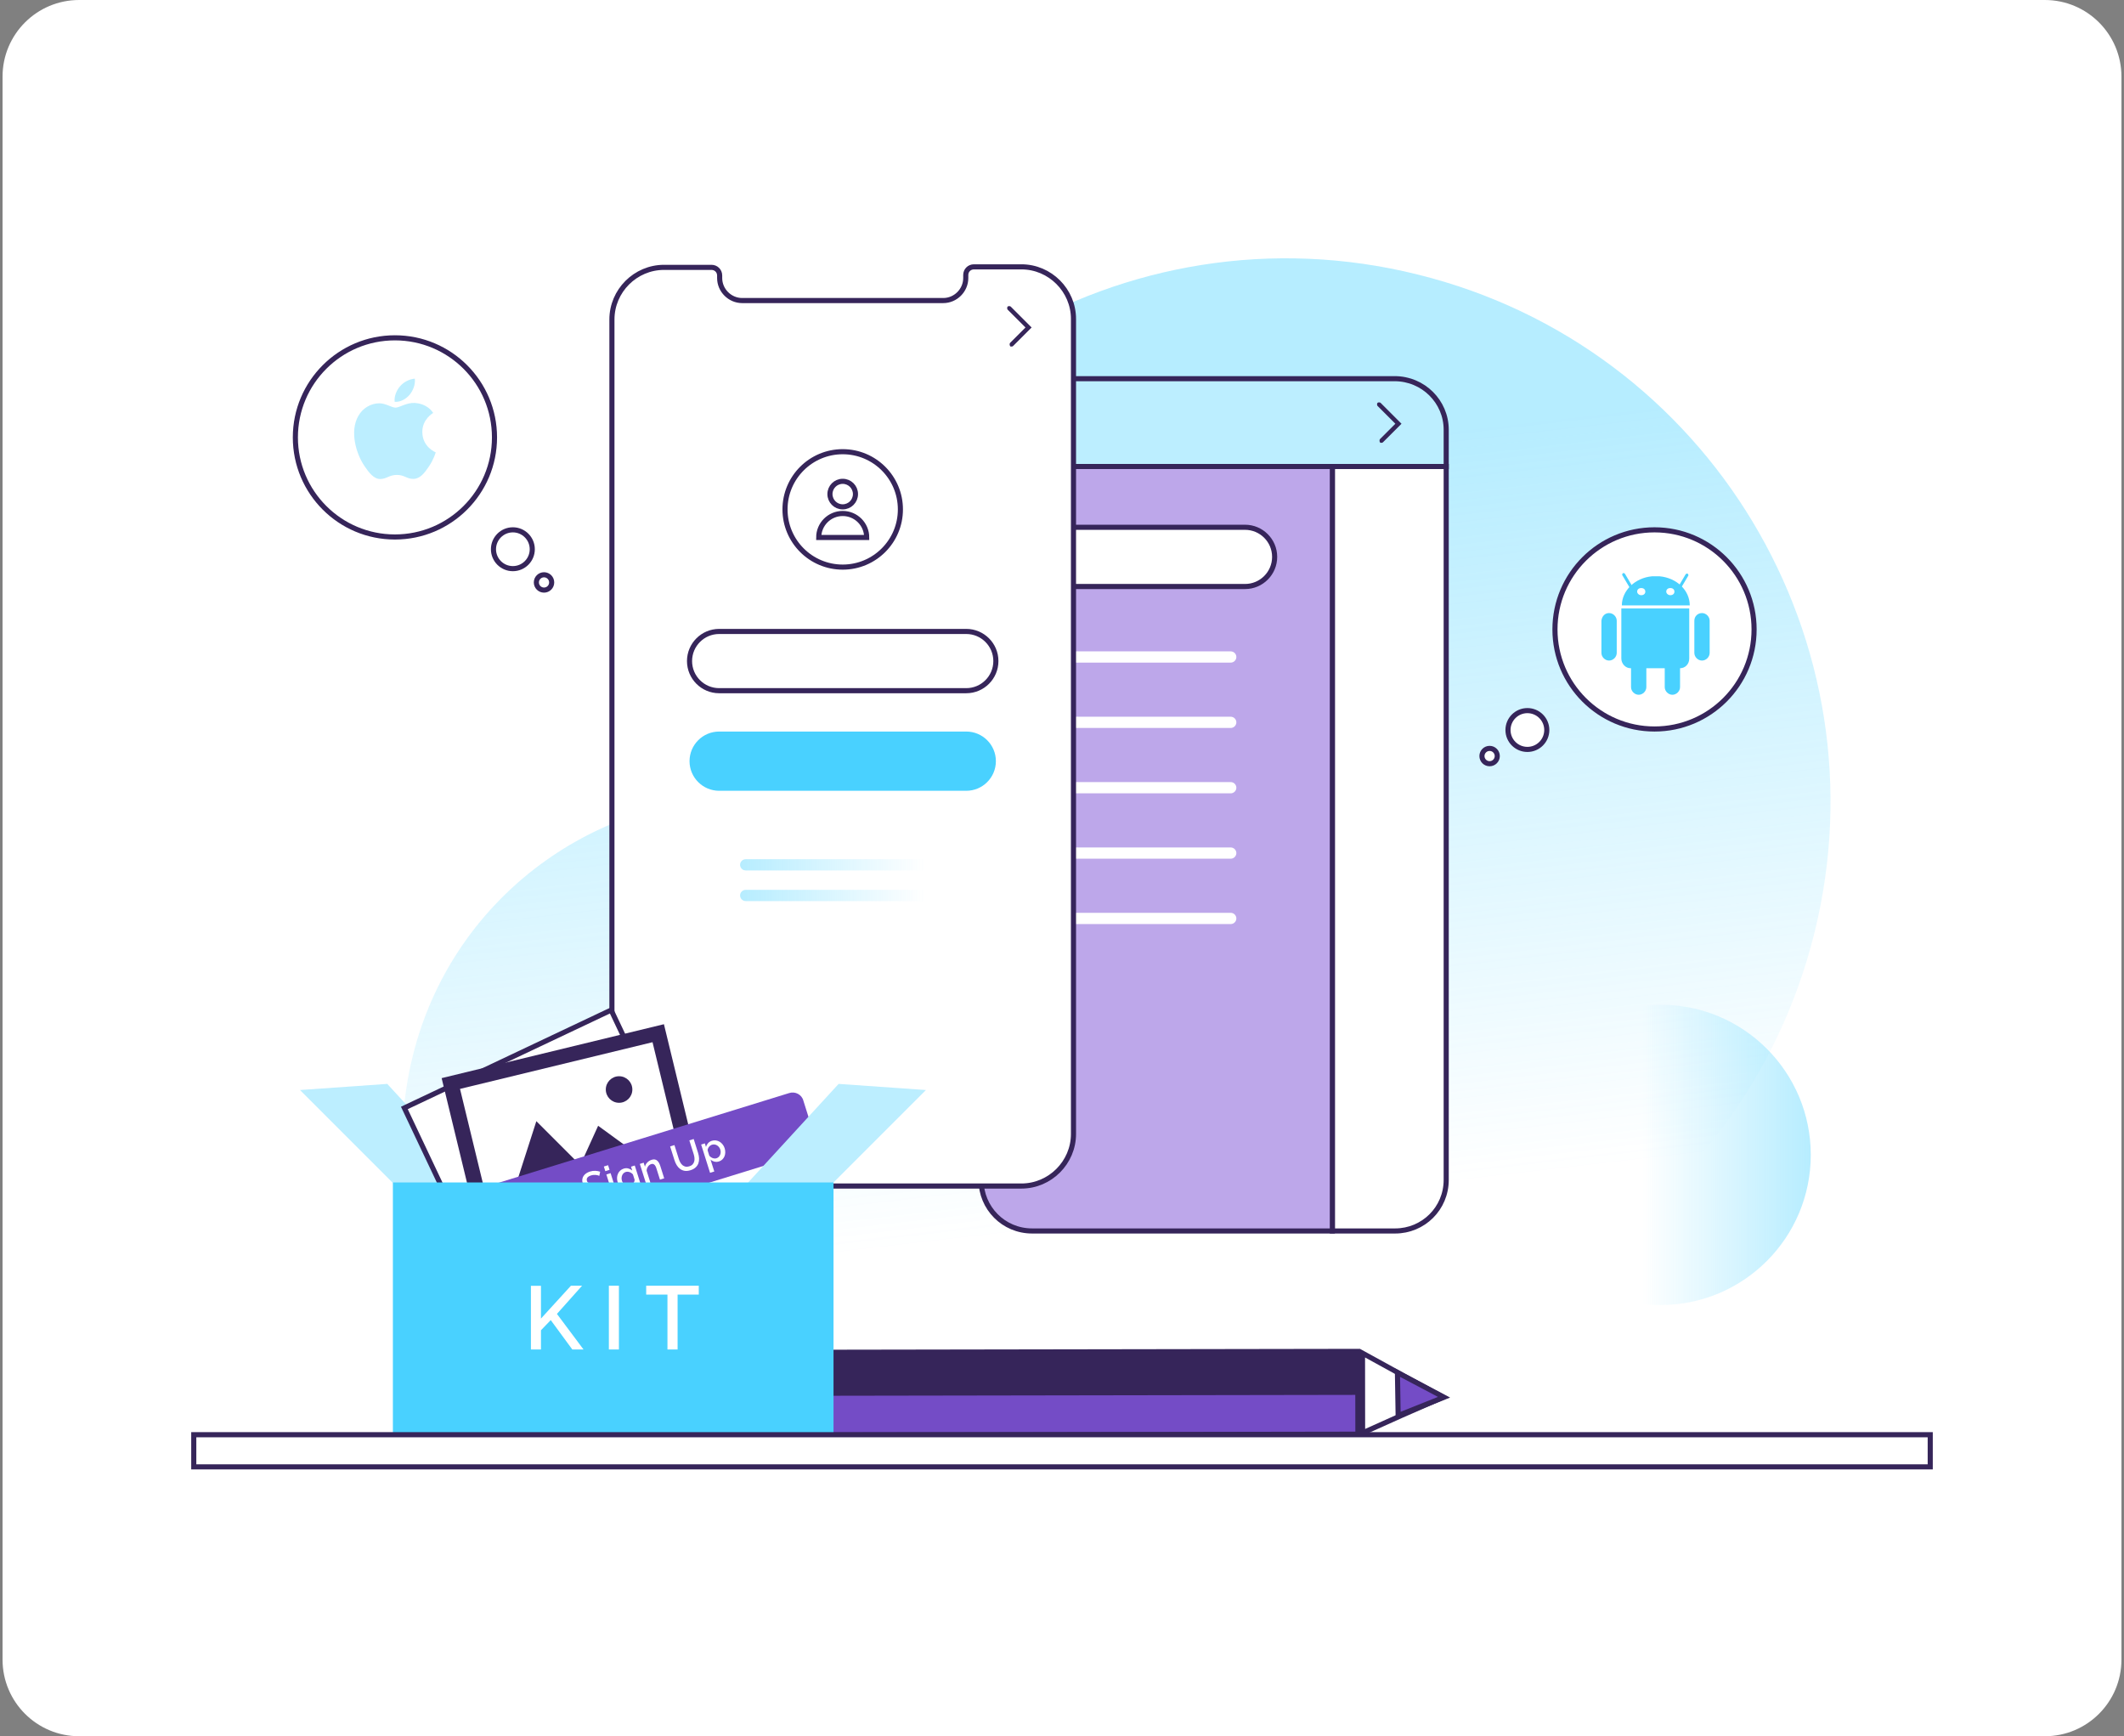
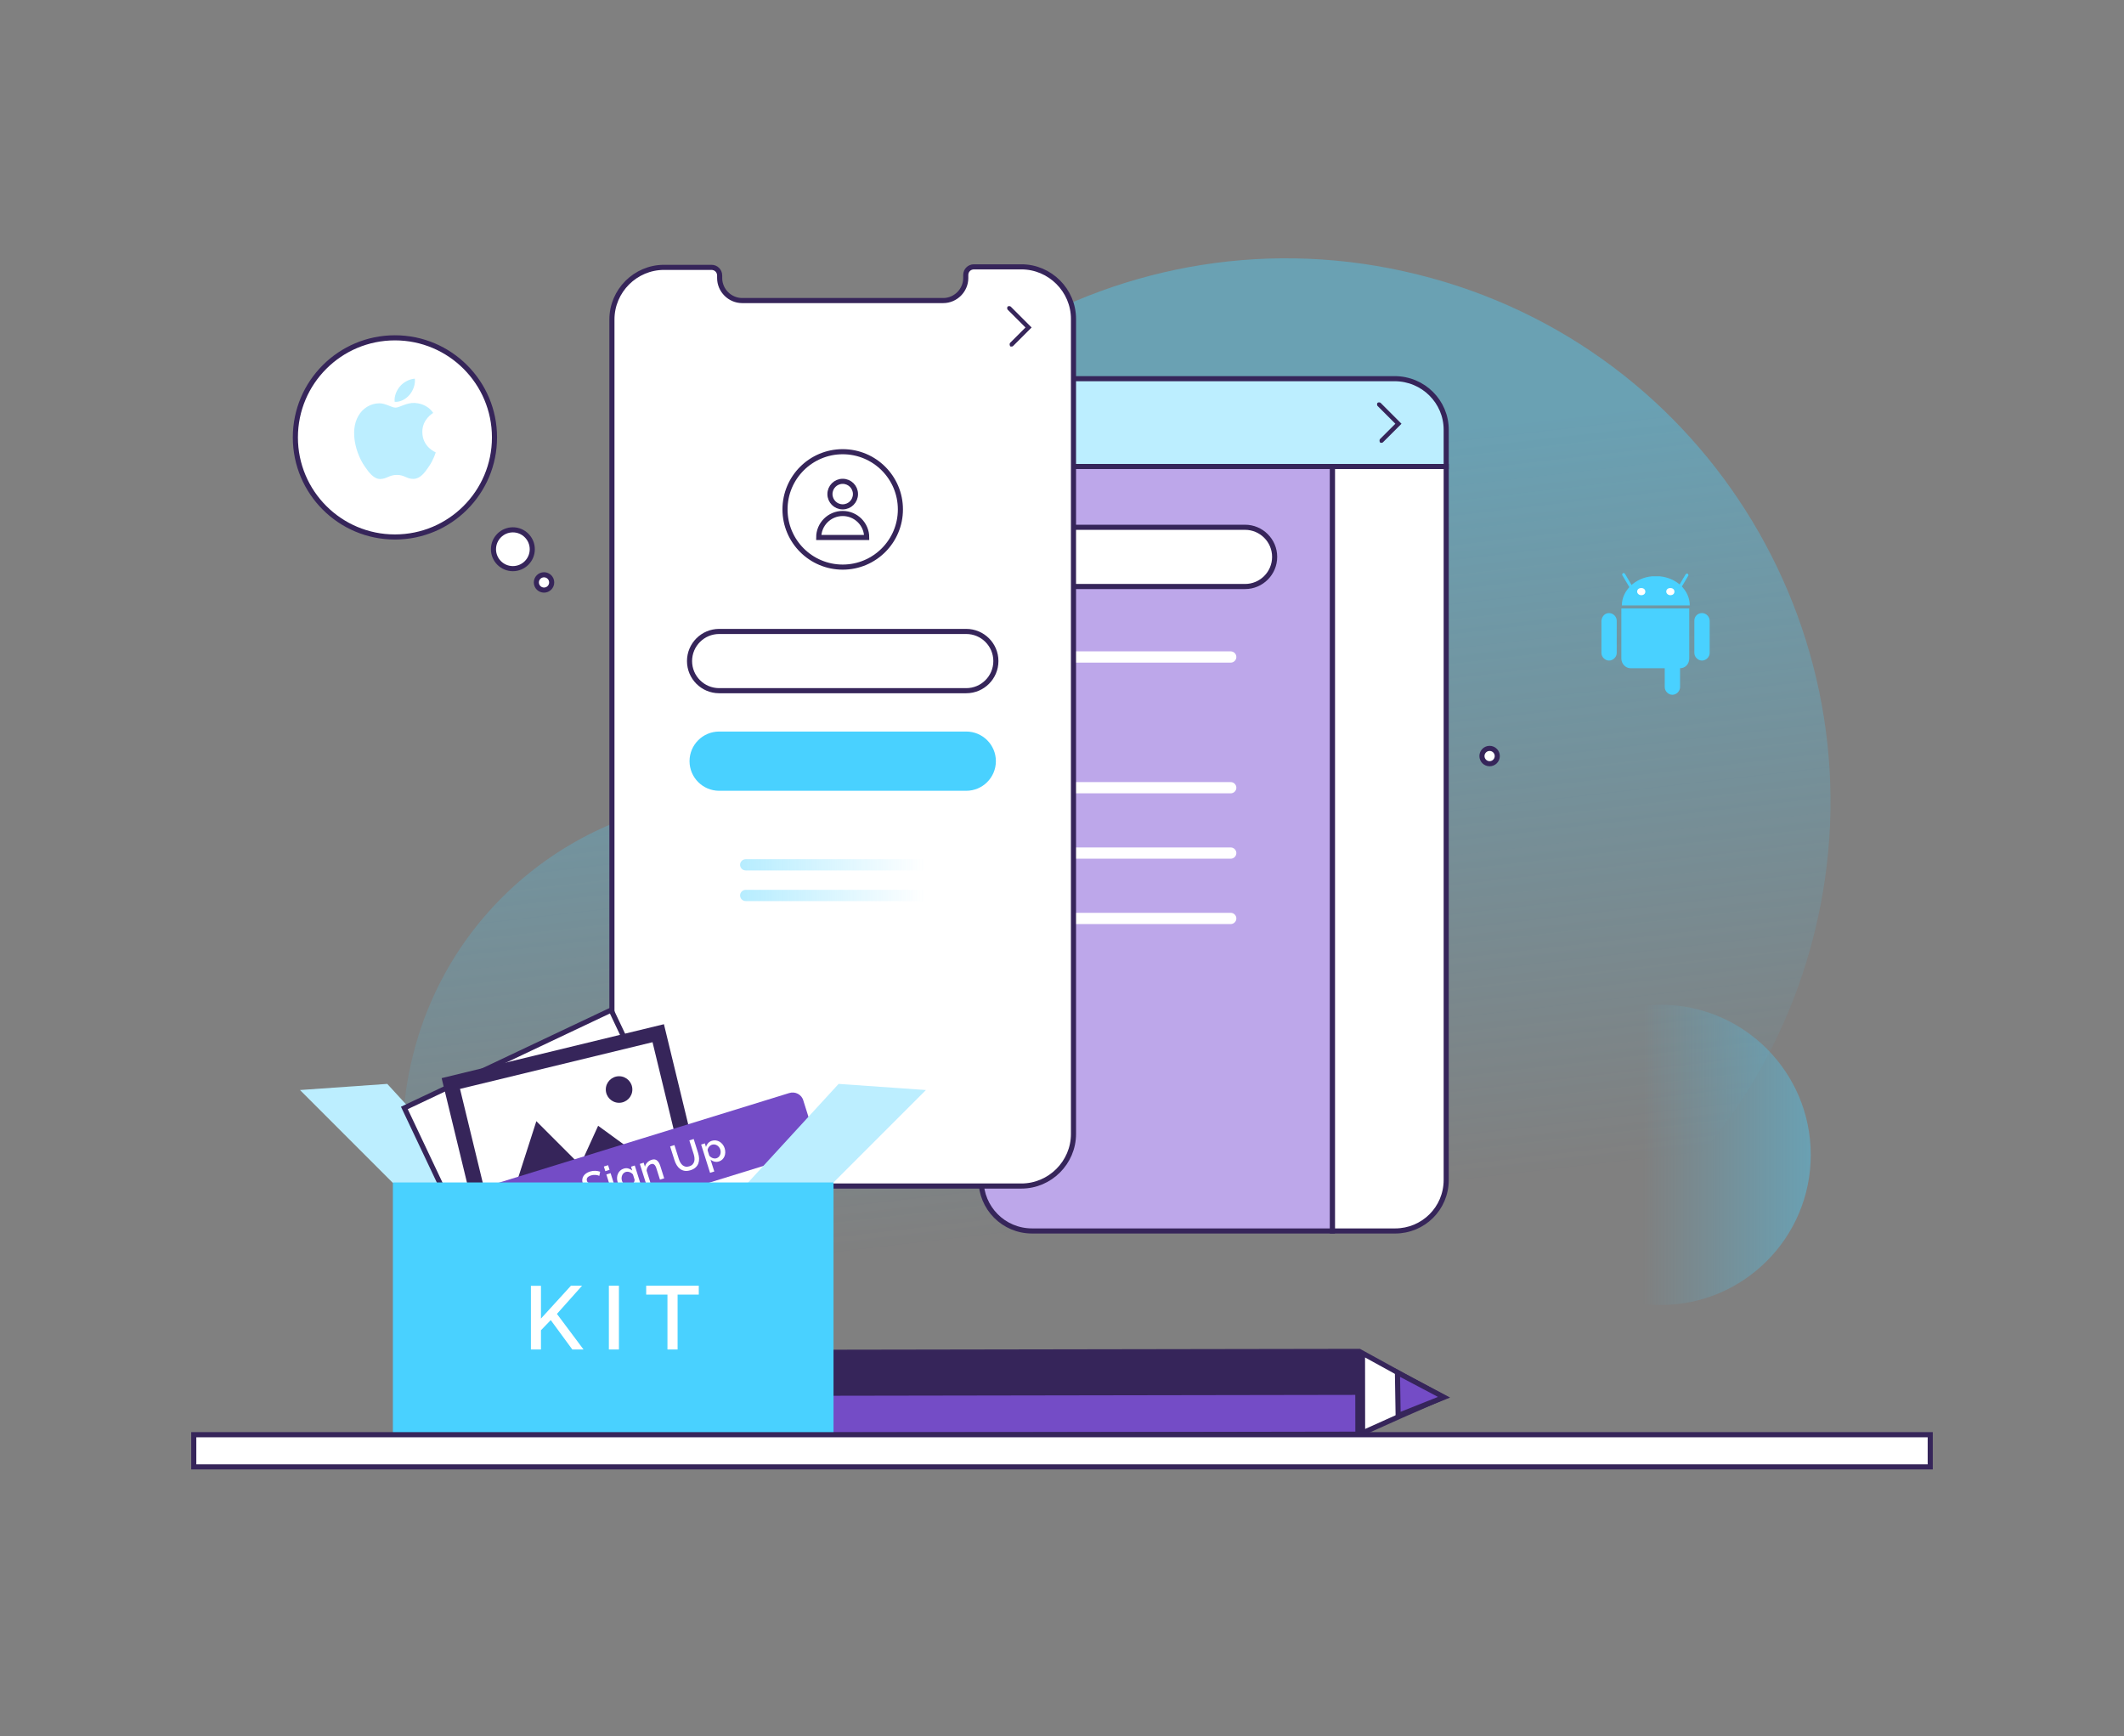
<svg xmlns="http://www.w3.org/2000/svg" width="416" height="340" viewBox="0 0 416 340" fill="none">
  <rect x="0" y="0" width="416" height="340" fill="#808080" stroke="none" />
-   <path d="M0.5 15C0.5 6.716 7.216 0 15.5 0H400.5C408.784 0 415.5 6.716 415.5 15V325C415.5 333.284 408.784 340 400.5 340H15.5C7.216 340 0.5 333.284 0.5 325V15Z" fill="white" />
  <path opacity="0.4" d="M355.35 182.755C341.15 239.855 283.45 274.655 226.35 260.555C218.75 258.655 211.65 256.055 204.95 252.755C191.25 279.955 160.25 295.055 129.45 287.455C93.75 278.655 71.95 242.455 80.85 206.755C88.35 176.455 115.55 156.155 145.55 156.155C145.65 148.055 146.65 139.755 148.65 131.555C162.75 74.355 220.55 39.555 277.65 53.755C334.75 67.855 369.55 125.655 355.35 182.755Z" fill="url(#paint0_linear)" />
  <path d="M283.249 91.356V231.055C283.249 236.655 278.749 241.055 273.249 241.055H260.949V91.356H283.249Z" fill="white" stroke="#36255A" stroke-miterlimit="10" stroke-linecap="round" />
  <path d="M283.249 84.155V91.355H192.149V84.155C192.149 78.655 196.649 74.155 202.149 74.155H273.149C278.749 74.155 283.249 78.655 283.249 84.155Z" fill="#BCEEFF" stroke="#36255A" stroke-miterlimit="10" stroke-linecap="round" />
  <path d="M260.949 91.356V241.055H202.149C196.549 241.055 192.149 236.555 192.149 231.055V91.356H260.949Z" fill="#BDA7EA" stroke="#36255A" stroke-miterlimit="10" stroke-linecap="round" />
  <path d="M241.05 129.756H203.15C202.55 129.756 202.05 129.256 202.05 128.656C202.05 128.056 202.55 127.556 203.15 127.556H241.05C241.65 127.556 242.15 128.056 242.15 128.656C242.15 129.256 241.65 129.756 241.05 129.756Z" fill="white" />
-   <path d="M241.05 142.555H203.15C202.55 142.555 202.05 142.055 202.05 141.455C202.05 140.855 202.55 140.355 203.15 140.355H241.05C241.65 140.355 242.15 140.855 242.15 141.455C242.15 142.055 241.65 142.555 241.05 142.555Z" fill="white" />
  <path d="M241.05 155.355H203.15C202.55 155.355 202.05 154.855 202.05 154.255C202.05 153.655 202.55 153.155 203.15 153.155H241.05C241.65 153.155 242.15 153.655 242.15 154.255C242.15 154.855 241.65 155.355 241.05 155.355Z" fill="white" />
  <path d="M241.05 168.155H203.15C202.55 168.155 202.05 167.655 202.05 167.055C202.05 166.455 202.55 165.955 203.15 165.955H241.05C241.65 165.955 242.15 166.455 242.15 167.055C242.15 167.655 241.65 168.155 241.05 168.155Z" fill="white" />
  <path d="M241.05 180.955H203.15C202.55 180.955 202.05 180.455 202.05 179.855C202.05 179.255 202.55 178.755 203.15 178.755H241.05C241.65 178.755 242.15 179.255 242.15 179.855C242.15 180.455 241.65 180.955 241.05 180.955Z" fill="white" />
  <path d="M243.849 114.855H207.949C204.749 114.855 202.149 112.255 202.149 109.055C202.149 105.855 204.749 103.255 207.949 103.255H243.849C247.049 103.255 249.649 105.855 249.649 109.055C249.649 112.255 247.049 114.855 243.849 114.855Z" fill="white" stroke="#36255A" stroke-miterlimit="10" stroke-linecap="round" />
  <path opacity="0.4" d="M325.25 255.556C341.487 255.556 354.65 242.393 354.65 226.156C354.65 209.919 341.487 196.756 325.25 196.756C309.012 196.756 295.85 209.919 295.85 226.156C295.85 242.393 309.012 255.556 325.25 255.556Z" fill="url(#paint1_linear)" />
  <path d="M210.25 222.056C210.25 227.656 205.65 232.256 200.05 232.256H130.05C124.45 232.256 119.85 227.656 119.85 222.056V62.556C119.85 56.956 124.45 52.356 130.05 52.356H139.35C140.25 52.356 140.95 53.056 140.95 53.956V54.456C140.95 56.856 142.95 58.856 145.35 58.856H184.75C187.15 58.856 189.15 56.856 189.15 54.456V53.856C189.15 52.956 189.85 52.256 190.75 52.256H200.05C205.65 52.256 210.25 56.856 210.25 62.456V222.056Z" fill="white" stroke="#36255A" stroke-miterlimit="10" stroke-linecap="round" />
  <path d="M106.55 115.556C107.378 115.556 108.05 114.884 108.05 114.056C108.05 113.227 107.378 112.556 106.55 112.556C105.721 112.556 105.05 113.227 105.05 114.056C105.05 114.884 105.721 115.556 106.55 115.556Z" fill="white" stroke="#36255A" stroke-miterlimit="10" stroke-linecap="round" />
  <path d="M100.449 111.355C102.548 111.355 104.249 109.654 104.249 107.555C104.249 105.456 102.548 103.755 100.449 103.755C98.351 103.755 96.649 105.456 96.649 107.555C96.649 109.654 98.351 111.355 100.449 111.355Z" fill="white" stroke="#36255A" stroke-miterlimit="10" stroke-linecap="round" />
  <path d="M77.35 105.155C88.119 105.155 96.85 96.425 96.85 85.655C96.85 74.886 88.119 66.155 77.35 66.155C66.58 66.155 57.85 74.886 57.85 85.655C57.85 96.425 66.58 105.155 77.35 105.155Z" fill="white" stroke="#36255A" stroke-miterlimit="10" stroke-linecap="round" />
  <path d="M291.75 149.556C292.578 149.556 293.25 148.884 293.25 148.056C293.25 147.227 292.578 146.556 291.75 146.556C290.922 146.556 290.25 147.227 290.25 148.056C290.25 148.884 290.922 149.556 291.75 149.556Z" fill="white" stroke="#36255A" stroke-miterlimit="10" stroke-linecap="round" />
-   <path d="M299.15 146.756C301.248 146.756 302.95 145.055 302.95 142.956C302.95 140.858 301.248 139.156 299.15 139.156C297.051 139.156 295.35 140.858 295.35 142.956C295.35 145.055 297.051 146.756 299.15 146.756Z" fill="white" stroke="#36255A" stroke-miterlimit="10" stroke-linecap="round" />
-   <path d="M324.05 142.756C334.819 142.756 343.55 134.025 343.55 123.256C343.55 112.486 334.819 103.756 324.05 103.756C313.28 103.756 304.55 112.486 304.55 123.256C304.55 134.025 313.28 142.756 324.05 142.756Z" fill="white" stroke="#36255A" stroke-miterlimit="10" stroke-linecap="round" />
-   <path d="M320.949 126.755C321.749 126.755 322.449 127.455 322.449 128.255V134.555C322.449 135.355 321.749 136.055 320.949 136.055C320.149 136.055 319.449 135.355 319.449 134.555V128.255C319.449 127.455 320.149 126.755 320.949 126.755Z" fill="#49D1FF" />
  <path d="M317.55 119.155C317.55 119.255 317.55 119.255 317.55 119.355V128.955C317.55 129.955 318.35 130.855 319.35 130.855H329.05C330.05 130.855 330.85 130.055 330.85 128.955V119.355C330.85 119.255 330.85 119.255 330.85 119.155H317.55Z" fill="#49D1FF" />
  <path d="M327.549 126.755C328.349 126.755 329.049 127.455 329.049 128.255V134.555C329.049 135.355 328.349 136.055 327.549 136.055C326.749 136.055 326.049 135.355 326.049 134.555V128.255C326.149 127.455 326.749 126.755 327.549 126.755ZM315.149 120.055C315.949 120.055 316.649 120.755 316.649 121.555V127.855C316.649 128.655 315.949 129.355 315.149 129.355C314.349 129.355 313.649 128.655 313.649 127.855V121.555C313.749 120.655 314.349 120.055 315.149 120.055ZM333.349 120.055C334.149 120.055 334.849 120.755 334.849 121.555V127.855C334.849 128.655 334.149 129.355 333.349 129.355C332.549 129.355 331.849 128.655 331.849 127.855V121.555C331.849 120.655 332.549 120.055 333.349 120.055ZM317.649 118.555C317.649 115.655 320.249 113.155 323.549 112.855H325.049C328.349 113.155 330.949 115.555 330.949 118.555H317.649Z" fill="#49D1FF" />
  <path d="M328.849 115.555C328.749 115.555 328.749 115.555 328.649 115.555C328.549 115.455 328.449 115.255 328.549 115.155L330.149 112.455C330.249 112.355 330.449 112.255 330.549 112.355C330.649 112.455 330.749 112.655 330.649 112.755L329.049 115.455C329.049 115.555 328.949 115.555 328.849 115.555ZM319.649 115.555C319.549 115.555 319.449 115.455 319.349 115.355L317.749 112.655C317.649 112.555 317.749 112.355 317.849 112.255C317.949 112.155 318.149 112.255 318.249 112.355L319.849 115.055C319.949 115.155 319.849 115.355 319.749 115.455C319.749 115.555 319.749 115.555 319.649 115.555Z" fill="#49D1FF" />
  <path d="M322.249 115.855C322.249 116.255 321.949 116.555 321.449 116.555C321.049 116.555 320.649 116.255 320.649 115.855C320.649 115.455 320.949 115.155 321.449 115.155C321.949 115.155 322.249 115.455 322.249 115.855ZM327.949 115.855C327.949 116.255 327.649 116.555 327.149 116.555C326.749 116.555 326.349 116.255 326.349 115.855C326.349 115.455 326.649 115.155 327.149 115.155C327.649 115.155 327.949 115.455 327.949 115.855Z" fill="white" />
  <path d="M165.05 111.055C171.291 111.055 176.35 105.996 176.35 99.755C176.35 93.514 171.291 88.455 165.05 88.455C158.809 88.455 153.75 93.514 153.75 99.755C153.75 105.996 158.809 111.055 165.05 111.055Z" fill="white" stroke="#36255A" stroke-miterlimit="10" stroke-linecap="round" />
  <path d="M165.05 99.255C166.431 99.255 167.55 98.136 167.55 96.755C167.55 95.374 166.431 94.255 165.05 94.255C163.669 94.255 162.55 95.374 162.55 96.755C162.55 98.136 163.669 99.255 165.05 99.255Z" fill="white" stroke="#36255A" stroke-miterlimit="10" stroke-linecap="round" />
  <path d="M169.75 105.255H160.35C160.35 102.655 162.45 100.555 165.05 100.555C167.65 100.555 169.75 102.655 169.75 105.255Z" fill="white" stroke="#36255A" stroke-miterlimit="10" stroke-linecap="round" />
  <path d="M189.25 135.255H140.85C137.65 135.255 135.05 132.655 135.05 129.455C135.05 126.255 137.65 123.655 140.85 123.655H189.25C192.45 123.655 195.05 126.255 195.05 129.455C195.05 132.655 192.45 135.255 189.25 135.255Z" fill="white" stroke="#36255A" stroke-miterlimit="10" stroke-linecap="round" />
  <path d="M189.25 154.856H140.85C137.65 154.856 135.05 152.256 135.05 149.056C135.05 145.856 137.65 143.256 140.85 143.256H189.25C192.45 143.256 195.05 145.856 195.05 149.056C195.05 152.256 192.45 154.856 189.25 154.856Z" fill="#49D1FF" />
  <path opacity="0.4" d="M183.949 170.456H146.049C145.449 170.456 144.949 169.956 144.949 169.356C144.949 168.756 145.449 168.256 146.049 168.256H183.949C184.549 168.256 185.049 168.756 185.049 169.356C185.049 169.956 184.549 170.456 183.949 170.456Z" fill="url(#paint2_linear)" />
  <path opacity="0.4" d="M183.949 176.456H146.049C145.449 176.456 144.949 175.956 144.949 175.356C144.949 174.756 145.449 174.256 146.049 174.256H183.949C184.549 174.256 185.049 174.756 185.049 175.356C185.049 175.956 184.549 176.456 183.949 176.456Z" fill="url(#paint3_linear)" />
  <path d="M265.954 280.85L265.928 264.816L162.438 264.988L162.464 281.022L265.954 280.85Z" fill="#744CC6" stroke="#36255A" stroke-miterlimit="10" />
  <path d="M265.902 272.655L265.889 264.639L162.399 264.81L162.412 272.827L265.902 272.655Z" fill="#36255A" stroke="#36255A" stroke-miterlimit="10" />
  <path d="M266.874 280.598L266.855 264.981L274.897 269.402L282.638 273.608L274.432 277.203L266.874 280.598Z" fill="white" stroke="#36255A" stroke-miterlimit="10" />
  <path d="M273.838 277.202L273.699 268.794L282.826 273.613L273.838 277.202Z" fill="#744CC6" stroke="#36255A" stroke-miterlimit="10" />
  <path d="M270.519 86.715C270.399 86.715 270.278 86.715 270.278 86.594C270.158 86.474 270.158 86.112 270.278 85.992L273.289 82.981L269.796 79.488C269.676 79.368 269.676 79.007 269.796 78.886C269.917 78.766 270.278 78.766 270.399 78.886L274.493 82.981L270.88 86.594C270.76 86.715 270.639 86.715 270.519 86.715Z" fill="#36255A" />
  <path d="M198.076 67.864C197.955 67.864 197.835 67.864 197.835 67.743C197.714 67.623 197.714 67.262 197.835 67.141L200.846 64.13L197.353 60.638C197.233 60.517 197.233 60.156 197.353 60.036C197.473 59.915 197.835 59.915 197.955 60.036L202.05 64.13L198.437 67.743C198.316 67.864 198.196 67.864 198.076 67.864Z" fill="#36255A" />
  <path d="M93.75 231.756C87.75 225.256 81.85 218.756 75.85 212.256C70.15 212.656 64.45 213.056 58.75 213.456L76.95 231.656C82.45 231.656 88.05 231.756 93.75 231.756Z" fill="#BCEEFF" />
  <path d="M119.692 197.803L79.197 216.964L94.381 249.052L134.875 229.891L119.692 197.803Z" fill="white" stroke="#36255A" stroke-miterlimit="10" />
  <path d="M130.035 200.567L86.498 211.126L94.865 245.625L138.402 235.066L130.035 200.567Z" fill="#36255A" />
  <path d="M128.171 203.488L89.493 212.869L96.706 242.606L135.383 233.225L128.171 203.488Z" fill="white" stroke="#36255A" stroke-miterlimit="10" stroke-linecap="round" />
  <path d="M121.25 215.956C122.686 215.956 123.85 214.792 123.85 213.356C123.85 211.92 122.686 210.756 121.25 210.756C119.814 210.756 118.65 211.92 118.65 213.356C118.65 214.792 119.814 215.956 121.25 215.956Z" fill="#36255A" />
  <path d="M98.45 240.056L105.05 219.556L113.65 228.156L117.15 220.456L132.65 231.756L98.45 240.056Z" fill="#36255A" />
  <path d="M158.15 225.656L95.95 244.856C94.75 245.256 93.45 244.556 93.15 243.356L90.85 236.056C90.45 234.856 91.15 233.556 92.35 233.256L154.55 214.056C155.75 213.656 157.05 214.356 157.35 215.556L159.65 222.856C160.05 223.956 159.35 225.256 158.15 225.656Z" fill="#744CC6" />
  <path d="M146.35 231.756C152.35 225.256 158.25 218.756 164.25 212.256C169.95 212.656 175.65 213.056 181.35 213.456L163.15 231.656C157.55 231.656 151.95 231.756 146.35 231.756Z" fill="#BCEEFF" />
  <path d="M117.379 230.265C117.312 230.226 117.221 230.191 117.106 230.161C116.991 230.126 116.859 230.102 116.711 230.088C116.568 230.072 116.413 230.071 116.247 230.085C116.085 230.098 115.924 230.129 115.764 230.18C115.407 230.292 115.165 230.441 115.035 230.625C114.911 230.808 114.885 231.014 114.958 231.245C114.999 231.376 115.058 231.476 115.135 231.545C115.216 231.608 115.322 231.654 115.453 231.685C115.582 231.71 115.737 231.722 115.919 231.72C116.099 231.713 116.308 231.702 116.546 231.687C116.837 231.667 117.103 231.663 117.344 231.675C117.591 231.685 117.807 231.725 117.994 231.793C118.181 231.86 118.341 231.967 118.476 232.112C118.613 232.251 118.72 232.44 118.796 232.681C118.881 232.952 118.902 233.202 118.859 233.431C118.82 233.658 118.731 233.863 118.59 234.045C118.452 234.221 118.275 234.377 118.058 234.511C117.84 234.641 117.595 234.748 117.324 234.834C116.918 234.962 116.505 235.026 116.086 235.026C115.67 235.02 115.272 234.947 114.891 234.808L115.047 233.964C115.133 234.009 115.249 234.052 115.394 234.095C115.545 234.135 115.712 234.165 115.895 234.185C116.081 234.198 116.277 234.199 116.483 234.189C116.688 234.174 116.894 234.134 117.099 234.069C117.43 233.965 117.668 233.826 117.812 233.654C117.956 233.481 117.993 233.282 117.921 233.057C117.879 232.921 117.808 232.819 117.709 232.751C117.615 232.682 117.496 232.634 117.35 232.608C117.202 232.578 117.029 232.563 116.831 232.565C116.633 232.567 116.409 232.574 116.16 232.587C115.872 232.601 115.615 232.602 115.391 232.59C115.17 232.571 114.977 232.527 114.811 232.458C114.646 232.389 114.506 232.293 114.389 232.17C114.277 232.04 114.187 231.869 114.12 231.659C114.038 231.398 114.015 231.151 114.052 230.919C114.088 230.682 114.169 230.468 114.297 230.279C114.428 230.083 114.601 229.913 114.814 229.768C115.028 229.623 115.273 229.507 115.549 229.42C115.91 229.306 116.261 229.259 116.604 229.277C116.946 229.296 117.26 229.354 117.544 229.452L117.379 230.265ZM120.004 233.93L118.761 229.995L119.589 229.733L120.832 233.669L120.004 233.93ZM118.557 229.348L118.269 228.437L119.097 228.176L119.385 229.086L118.557 229.348ZM123.396 232.9C123.13 232.984 122.87 233.008 122.616 232.973C122.36 232.932 122.123 232.844 121.904 232.709C121.69 232.573 121.499 232.398 121.333 232.186C121.172 231.972 121.049 231.732 120.965 231.467C120.877 231.186 120.839 230.908 120.851 230.634C120.862 230.354 120.92 230.099 121.023 229.868C121.125 229.632 121.27 229.426 121.457 229.251C121.648 229.069 121.879 228.936 122.15 228.85C122.466 228.75 122.765 228.738 123.049 228.814C123.337 228.889 123.597 229.022 123.829 229.214L123.593 228.469L124.323 228.238L125.53 232.061C125.621 232.347 125.648 232.617 125.612 232.871C125.577 233.124 125.487 233.357 125.344 233.568C125.208 233.782 125.024 233.969 124.794 234.13C124.563 234.291 124.3 234.419 124.004 234.512C123.568 234.65 123.18 234.689 122.842 234.631C122.51 234.576 122.204 234.446 121.924 234.242L122.253 233.658C122.47 233.821 122.714 233.921 122.985 233.957C123.26 233.991 123.533 233.965 123.804 233.88C123.975 233.826 124.128 233.753 124.265 233.66C124.406 233.566 124.519 233.453 124.604 233.321C124.69 233.189 124.742 233.041 124.761 232.874C124.785 232.707 124.766 232.523 124.703 232.322L124.512 231.72C124.448 232.005 124.314 232.252 124.109 232.46C123.904 232.668 123.667 232.815 123.396 232.9ZM123.455 232.145C123.58 232.105 123.695 232.047 123.797 231.971C123.898 231.889 123.985 231.798 124.059 231.698C124.135 231.591 124.194 231.481 124.236 231.369C124.276 231.251 124.295 231.135 124.291 231.02L123.966 229.989C123.876 229.88 123.775 229.788 123.663 229.713C123.55 229.633 123.429 229.572 123.299 229.53C123.175 229.486 123.049 229.462 122.921 229.459C122.792 229.45 122.669 229.464 122.554 229.5C122.373 229.557 122.223 229.649 122.103 229.775C121.986 229.895 121.898 230.036 121.839 230.198C121.778 230.355 121.746 230.522 121.741 230.7C121.737 230.878 121.761 231.052 121.815 231.223C121.872 231.404 121.956 231.565 122.067 231.706C122.181 231.841 122.313 231.951 122.461 232.037C122.608 232.117 122.765 232.17 122.933 232.194C123.105 232.217 123.279 232.2 123.455 232.145ZM130.087 230.746L129.26 231.007L128.563 228.802C128.446 228.431 128.301 228.182 128.129 228.054C127.959 227.92 127.759 227.89 127.529 227.962C127.408 228 127.295 228.061 127.189 228.144C127.083 228.227 126.99 228.328 126.912 228.447C126.832 228.56 126.768 228.688 126.719 228.831C126.673 228.966 126.649 229.109 126.647 229.259L127.386 231.599L126.558 231.86L125.316 227.925L126.068 227.687L126.318 228.477C126.384 228.164 126.537 227.887 126.775 227.646C127.012 227.4 127.303 227.223 127.649 227.113C127.885 227.039 128.092 227.021 128.269 227.058C128.447 227.096 128.602 227.177 128.735 227.3C128.871 227.417 128.987 227.568 129.084 227.753C129.18 227.932 129.261 228.13 129.329 228.345L130.087 230.746ZM135.012 228.396C135.293 228.308 135.508 228.179 135.659 228.01C135.81 227.841 135.913 227.651 135.968 227.441C136.026 227.224 136.042 226.995 136.016 226.755C135.993 226.509 135.944 226.265 135.868 226.024L135.012 223.315L135.863 223.047L136.718 225.756C136.834 226.122 136.9 226.481 136.918 226.834C136.934 227.182 136.888 227.509 136.78 227.813C136.671 228.112 136.49 228.379 136.239 228.613C135.992 228.845 135.663 229.026 135.252 229.156C134.825 229.291 134.441 229.332 134.099 229.28C133.761 229.222 133.462 229.098 133.204 228.909C132.944 228.715 132.724 228.471 132.542 228.175C132.36 227.879 132.215 227.558 132.106 227.212L131.25 224.503L132.093 224.237L132.948 226.946C133.026 227.192 133.124 227.423 133.242 227.64C133.363 227.849 133.508 228.027 133.675 228.173C133.846 228.312 134.042 228.408 134.262 228.459C134.486 228.504 134.736 228.483 135.012 228.396ZM140.824 227.438C140.508 227.538 140.206 227.551 139.917 227.476C139.629 227.402 139.377 227.266 139.16 227.07L139.899 229.41L139.071 229.671L137.323 224.133L138.052 223.903L138.276 224.61C138.352 224.327 138.486 224.078 138.677 223.863C138.873 223.646 139.122 223.491 139.423 223.396C139.694 223.31 139.96 223.287 140.22 223.326C140.481 223.365 140.723 223.451 140.947 223.584C141.171 223.718 141.368 223.893 141.535 224.11C141.708 224.326 141.838 224.569 141.923 224.84C142.013 225.126 142.056 225.408 142.049 225.686C142.042 225.958 141.99 226.212 141.893 226.447C141.794 226.677 141.654 226.881 141.474 227.059C141.296 227.231 141.08 227.357 140.824 227.438ZM140.33 226.816C140.505 226.761 140.651 226.673 140.768 226.554C140.89 226.433 140.981 226.294 141.042 226.136C141.107 225.978 141.142 225.809 141.147 225.631C141.151 225.454 141.127 225.279 141.073 225.109C141.016 224.928 140.929 224.768 140.813 224.628C140.703 224.486 140.573 224.373 140.425 224.287C140.281 224.2 140.123 224.145 139.951 224.123C139.778 224.1 139.604 224.116 139.428 224.172C139.323 224.205 139.219 224.26 139.116 224.336C139.013 224.413 138.923 224.502 138.845 224.604C138.767 224.706 138.705 224.817 138.66 224.936C138.613 225.05 138.592 225.167 138.597 225.287L138.922 226.317C139.011 226.422 139.111 226.514 139.225 226.594C139.339 226.674 139.455 226.737 139.574 226.782C139.698 226.825 139.825 226.852 139.954 226.86C140.084 226.869 140.209 226.854 140.33 226.816Z" fill="white" />
  <path d="M163.25 231.556H76.95V280.856H163.25V231.556Z" fill="#49D1FF" />
  <path d="M378.05 280.955H37.95V287.255H378.05V280.955Z" fill="white" stroke="#36255A" stroke-miterlimit="10" stroke-linecap="round" />
  <g clip-path="url(#clip0)">
    <path d="M103.982 264.26V251.796H105.951V258.212L111.823 251.778H114.003L109.08 257.298L114.284 264.26H112.087L107.868 258.511L105.951 260.498V264.26H103.982ZM119.25 264.26V251.778H121.219V264.26H119.25ZM136.861 253.519H132.712V264.26H130.726V253.519H126.56V251.778H136.861V253.519Z" fill="white" />
  </g>
  <path d="M77.3 78.687C78.416 78.78 79.531 78.129 80.228 77.304C80.914 76.456 81.367 75.317 81.251 74.155C80.263 74.202 79.043 74.806 78.346 75.654C77.707 76.386 77.161 77.571 77.3 78.687Z" fill="#BCEEFF" />
  <path d="M77.475 79.826C78.241 79.826 79.624 78.815 81.239 78.908C81.867 78.954 83.679 79.14 84.841 80.86C84.748 80.929 82.692 82.115 82.715 84.601C82.738 87.576 85.318 88.563 85.341 88.587C85.318 88.656 84.934 89.993 83.993 91.364C83.168 92.572 82.32 93.757 80.972 93.78C79.671 93.804 79.241 93.002 77.742 93.002C76.254 93.002 75.766 93.757 74.535 93.804C73.233 93.85 72.246 92.525 71.421 91.317C69.736 88.877 68.446 84.438 70.189 81.441C71.037 79.942 72.583 79.001 74.244 78.977C75.522 78.954 76.696 79.826 77.475 79.826Z" fill="#BCEEFF" />
  <defs>
    <linearGradient id="paint0_linear" x1="207.595" y1="93.308" x2="237.608" y2="352.324" gradientUnits="userSpaceOnUse">
      <stop stop-color="#49D1FF" />
      <stop offset="0.562" stop-color="#49D1FF" stop-opacity="0" />
    </linearGradient>
    <linearGradient id="paint1_linear" x1="354.672" y1="226.203" x2="295.859" y2="226.203" gradientUnits="userSpaceOnUse">
      <stop stop-color="#49D1FF" />
      <stop offset="0.562" stop-color="#49D1FF" stop-opacity="0" />
    </linearGradient>
    <linearGradient id="paint2_linear" x1="145.021" y1="169.375" x2="185.048" y2="169.375" gradientUnits="userSpaceOnUse">
      <stop stop-color="#49D1FF" />
      <stop offset="0.903" stop-color="#49D1FF" stop-opacity="0" />
    </linearGradient>
    <linearGradient id="paint3_linear" x1="145.021" y1="175.413" x2="185.048" y2="175.413" gradientUnits="userSpaceOnUse">
      <stop stop-color="#49D1FF" />
      <stop offset="0.903" stop-color="#49D1FF" stop-opacity="0" />
    </linearGradient>
    <clipPath id="clip0">
      <rect width="34" height="14" fill="white" transform="translate(103.402 251.052)" />
    </clipPath>
  </defs>
</svg>